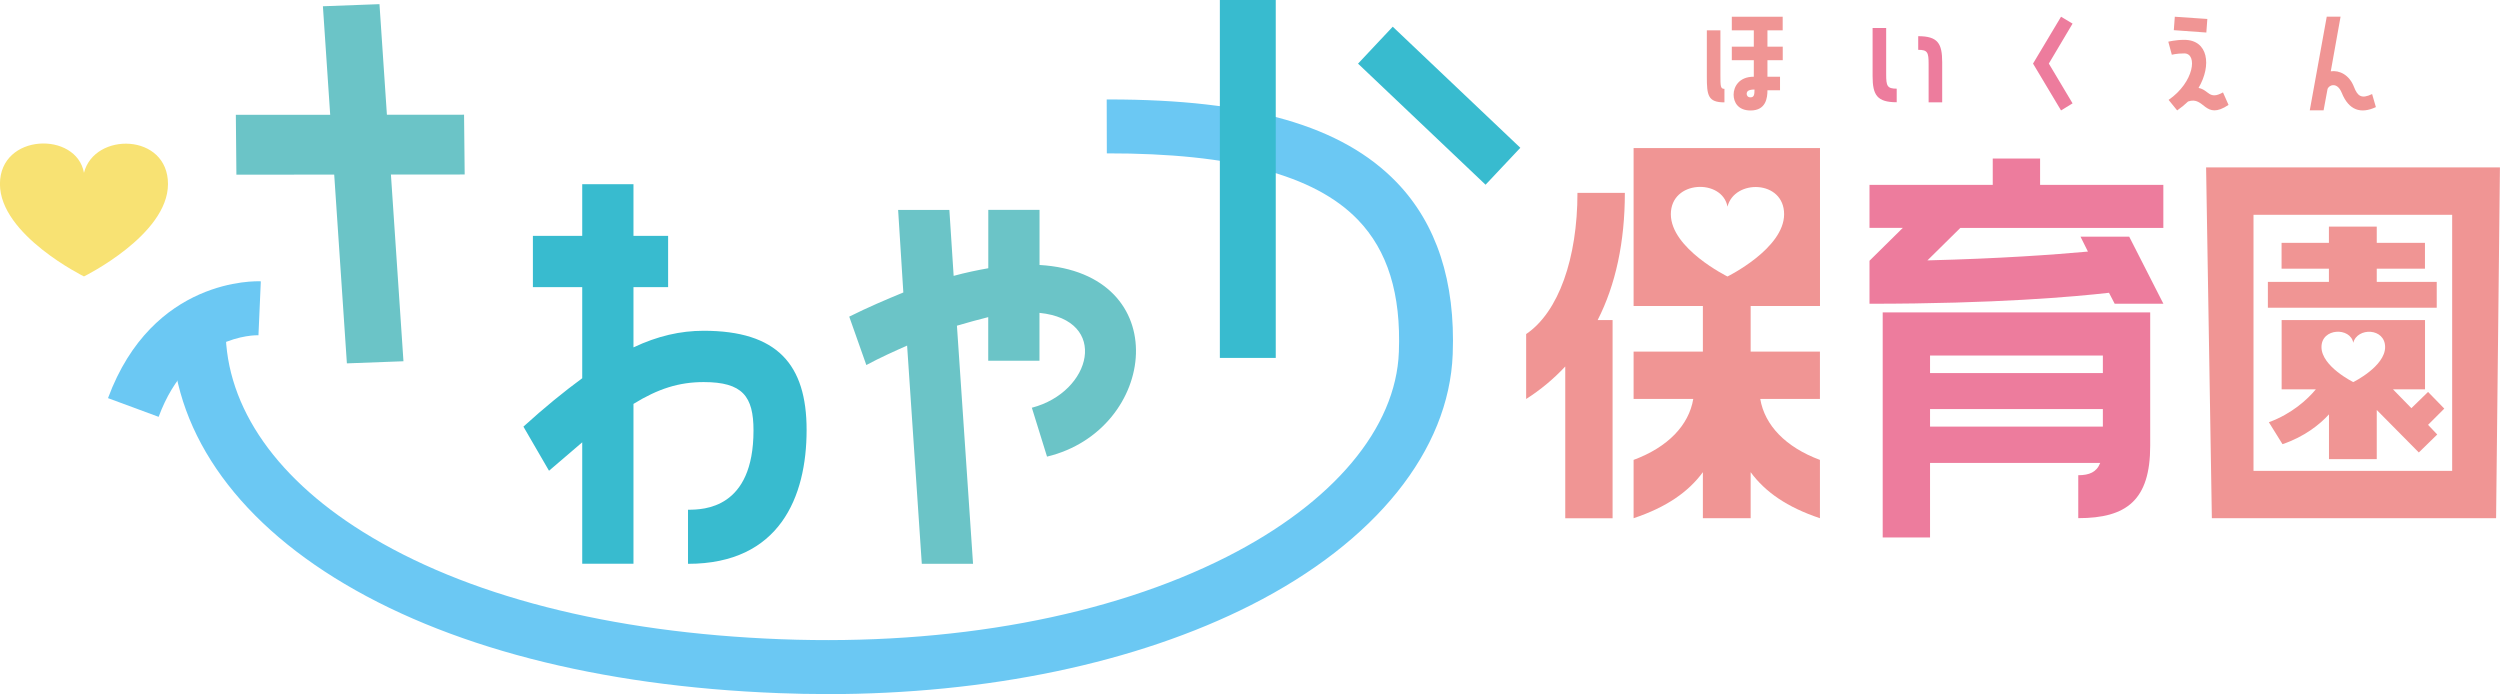
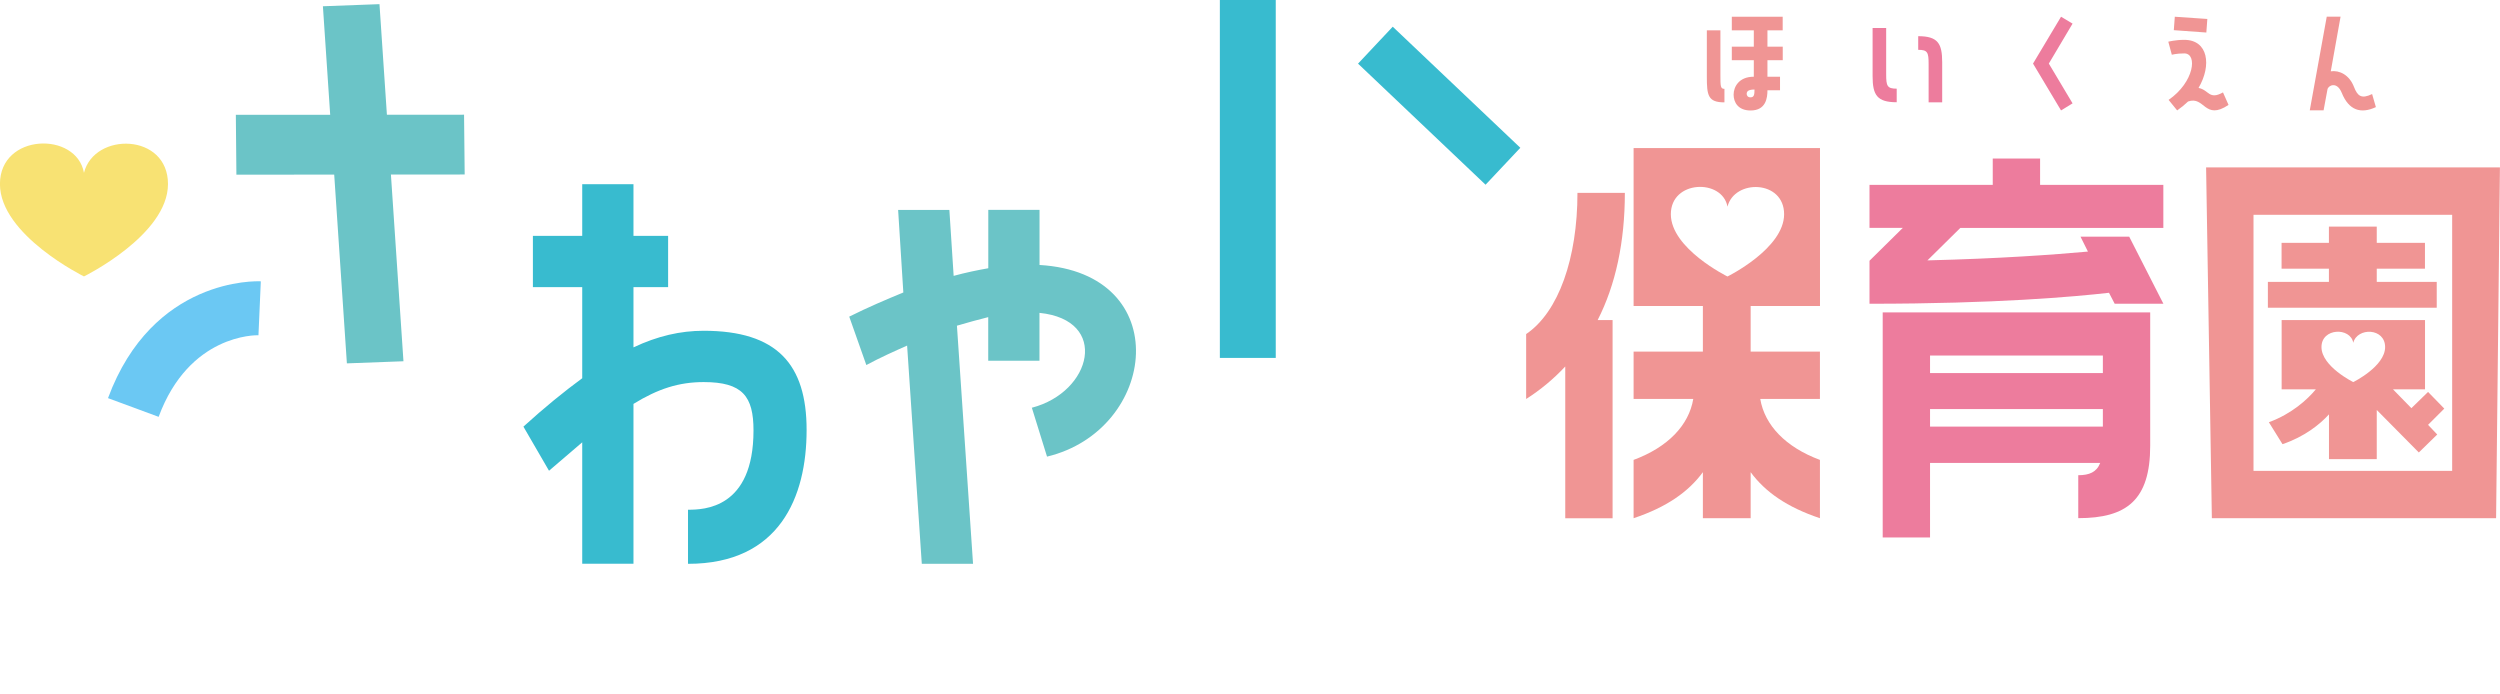
<svg xmlns="http://www.w3.org/2000/svg" id="_レイヤー_2" viewBox="0 0 403.45 112.01">
  <defs>
    <style>.cls-1{fill:#6bc4c7;}.cls-1,.cls-2,.cls-3,.cls-4,.cls-5,.cls-6{stroke-width:0px;}.cls-2{fill:#ed7c9d;}.cls-3{fill:#f8e273;}.cls-4{fill:#f09594;}.cls-5{fill:#6bc8f3;}.cls-6{fill:#38bbcf;}</style>
  </defs>
  <g id="_レイヤー_1-2">
    <path class="cls-6" d="M130.17,69.4c0,10.79-4.36,21.59-19.14,21.59v-8.73c2.53,0,10.57-.15,10.57-12.79,0-5.51-1.76-7.81-8.04-7.81-3.98,0-7.35,1.07-11.33,3.52v25.8h-8.27v-19.6l-5.36,4.59-4.13-7.12c3.45-3.14,6.58-5.67,9.49-7.81v-14.7h-7.96v-8.27h7.96v-8.34h8.27v8.34h5.59v8.27h-5.59v9.72c3.9-1.84,7.58-2.68,11.33-2.68,11.87,0,16.61,5.44,16.61,16" />
    <path class="cls-1" d="M167.75,42.76c22.05,1.3,19.06,26.64,1.22,30.93l-2.45-7.89c9.72-2.53,12.56-14.16,1.23-15.31v7.73h-8.27v-7.04c-1.53.38-3.21.84-5.05,1.38l2.6,38.43h-8.27l-2.37-35.22c-2.07.92-4.29,1.91-6.58,3.14l-2.76-7.81c3.06-1.53,5.97-2.76,8.73-3.9l-.84-13.32h8.27l.69,10.64c1.99-.54,3.83-.92,5.59-1.23v-9.42h8.27v8.88Z" />
    <polygon class="cls-6" points="219.16 10.27 224.76 4.31 245.35 23.85 239.74 29.81 219.16 10.27" />
-     <path class="cls-5" d="M133.42,112.01c-2.55,0-5.11-.05-7.69-.15-29.17-1.1-53.99-7.55-71.78-18.64-17.51-10.91-26.82-25.65-26.22-41.49l8.7.33c-.48,12.59,7.38,24.58,22.13,33.77,16.5,10.29,39.85,16.28,67.5,17.33,27.41,1.04,52.94-3.68,71.9-13.29,17.2-8.71,27.33-20.76,27.79-33.06.36-9.38-1.81-16.37-6.62-21.35-7-7.25-20.21-10.74-40.51-10.71l-.02-8.7c.14,0,.27,0,.4,0,22.84,0,37.59,4.25,46.39,13.37,6.45,6.69,9.5,16.01,9.05,27.73-.59,15.55-12.45,30.31-32.56,40.5-18.45,9.34-42.52,14.37-68.47,14.37" />
    <path class="cls-5" d="M25.6,67.27l-8.17-3.02c7.2-19.47,23.95-18.89,24.66-18.85l-.38,8.7c-.45-.01-11.18-.16-16.11,13.17" />
    <path class="cls-4" d="M252.59,59.15c-1.84,1.98-3.96,3.75-6.3,5.24v-10.48c5.24-3.54,8.28-12.24,8.28-22.79h7.65c0,7.93-1.49,14.86-4.39,20.53h2.41v31.99h-7.64v-24.49Z" />
    <path class="cls-2" d="M349.13,36.78h-32.77l-5.31,5.24c11.54-.28,20.39-.92,25.9-1.42l-1.2-2.41h7.86l5.52,10.83h-7.86l-.92-1.77c-5.66.64-18.26,1.77-38.65,1.77v-6.94l5.38-5.31h-5.38v-6.94h19.89v-4.25h7.64v4.25h19.89v6.94Z" />
    <path class="cls-2" d="M303.83,50.44v36.3h7.64v-12.03h27.46c-.57,1.49-1.77,1.98-3.54,1.98v6.93c7.79,0,11.61-2.9,11.61-11.68v-21.52h-43.18ZM339.36,68.84h-27.89v-2.83h27.89v2.83ZM339.36,60.21h-27.89v-2.83h27.89v2.83Z" />
    <path class="cls-4" d="M293.71,49.38v-25.48h-30.08v25.48h11.18v7.36h-11.18v7.64h9.63c-.71,4.25-4.1,7.79-9.63,9.84v9.41c5.31-1.77,8.85-4.25,11.18-7.43v7.43h7.71v-7.43c2.34,3.19,5.88,5.66,11.18,7.43v-9.41c-5.52-2.05-8.92-5.59-9.63-9.84h9.63v-7.64h-11.18v-7.36h11.18ZM287.92,34.57c0,5.55-9.14,10.05-9.14,10.05,0,0-9.14-4.5-9.14-10.05s8.32-5.75,9.14-1.22c1.13-4.48,9.14-4.33,9.14,1.22" />
    <path class="cls-4" d="M391.84,63.25l-2.69,2.62-2.97-3.04h5.17v-11.18h-23.14v11.18h5.52c-1.35,1.63-3.89,3.96-7.58,5.31l2.2,3.54c3.54-1.2,6.02-3.18,7.5-4.81v7.22h7.71v-7.93l6.79,6.86,2.97-2.9-1.48-1.56,2.62-2.62-2.62-2.69ZM384.91,56.01c0,3.12-5.14,5.65-5.14,5.65,0,0-5.13-2.53-5.13-5.65s4.68-3.23,5.13-.69c.64-2.52,5.14-2.43,5.14.69" />
    <polygon class="cls-4" points="393.24 45.49 383.56 45.49 383.56 43.36 391.34 43.36 391.34 39.19 383.56 39.19 383.56 36.57 375.84 36.57 375.84 39.19 368.2 39.19 368.2 43.36 375.84 43.36 375.84 45.49 365.99 45.49 365.99 49.66 393.24 49.66 393.24 45.49" />
    <path class="cls-4" d="M356.02,27.01l.93,56.62h45.87l.62-56.62h-47.42ZM395.73,75.99h-32.06v-41.33h32.06v41.33Z" />
    <rect class="cls-6" x="196.86" width="9.02" height="57.76" />
    <polygon class="cls-1" points="65.11 58.3 55.98 58.64 52.11 1.01 61.24 .67 65.11 58.3" />
    <path class="cls-4" d="M278.29,16.52c-2.68,0-2.84-1.15-2.84-4.17v-7.46h2.19v7.14c0,1.9,0,2.31.65,2.31v2.19ZM287.7,4.89h-2.47v2.64h2.47v2.19h-2.47v2.66h2.03v2.19h-2.03c0,1.2-.22,3.26-2.72,3.26-2.03,0-2.74-1.34-2.74-2.55,0-1.28.87-2.9,3.26-2.9v-2.66h-3.55v-2.19h3.55v-2.64h-3.55v-2.19h8.21v2.19ZM283.14,14.45c-.87,0-1.26.22-1.26.69,0,.26.16.57.61.57.61,0,.65-.49.65-1.26" />
    <path class="cls-2" d="M304.39,11.98c0,1.9.16,2.33,1.7,2.33v2.19c-3.18,0-3.89-1.18-3.89-4.2v-7.78h2.19v7.46ZM309.56,5.84c3.16,0,3.87,1.16,3.87,4.2v6.47h-2.19v-6.16c0-1.9-.16-2.31-1.68-2.31v-2.19Z" />
    <polygon class="cls-2" points="332.61 2.7 334.47 3.81 330.64 10.26 334.47 16.68 332.61 17.82 328.09 10.26 332.61 2.7" />
    <path class="cls-4" d="M358.75,14.92l.89,2.01c-3.89,2.61-3.83-1.5-6.53-.55-.53.51-1.11.99-1.76,1.44l-1.38-1.7c4.13-2.84,4.72-7.5,2.53-7.5-1.28,0-2.01.22-2.01.22l-.57-2.11s1.15-.3,2.57-.3c3.87,0,4.46,4.11,2.31,7.76,1.68.32,1.68,1.99,3.93.73M356.22,3.06l-.16,2.19-5.25-.38.16-2.17,5.25.36Z" />
    <path class="cls-4" d="M383.41,17.29c-2.45,1.14-4.36.49-5.49-2.29-.79-1.95-2.19-1.2-2.31-.59l-.63,3.4h-2.23l2.74-15.12h2.23l-1.58,8.82c1.36-.2,2.98.53,3.75,2.53.57,1.48,1.21,1.97,2.92,1.14l.61,2.11Z" />
    <path class="cls-3" d="M27.11,29.7c0,8.24-13.56,14.91-13.56,14.91,0,0-13.56-6.68-13.56-14.91s12.35-8.54,13.56-1.81c1.68-6.65,13.56-6.43,13.56,1.81" />
    <polygon class="cls-1" points="38.15 28.19 38.06 18.53 74.89 18.51 74.99 28.16 38.15 28.19" />
  </g>
</svg>